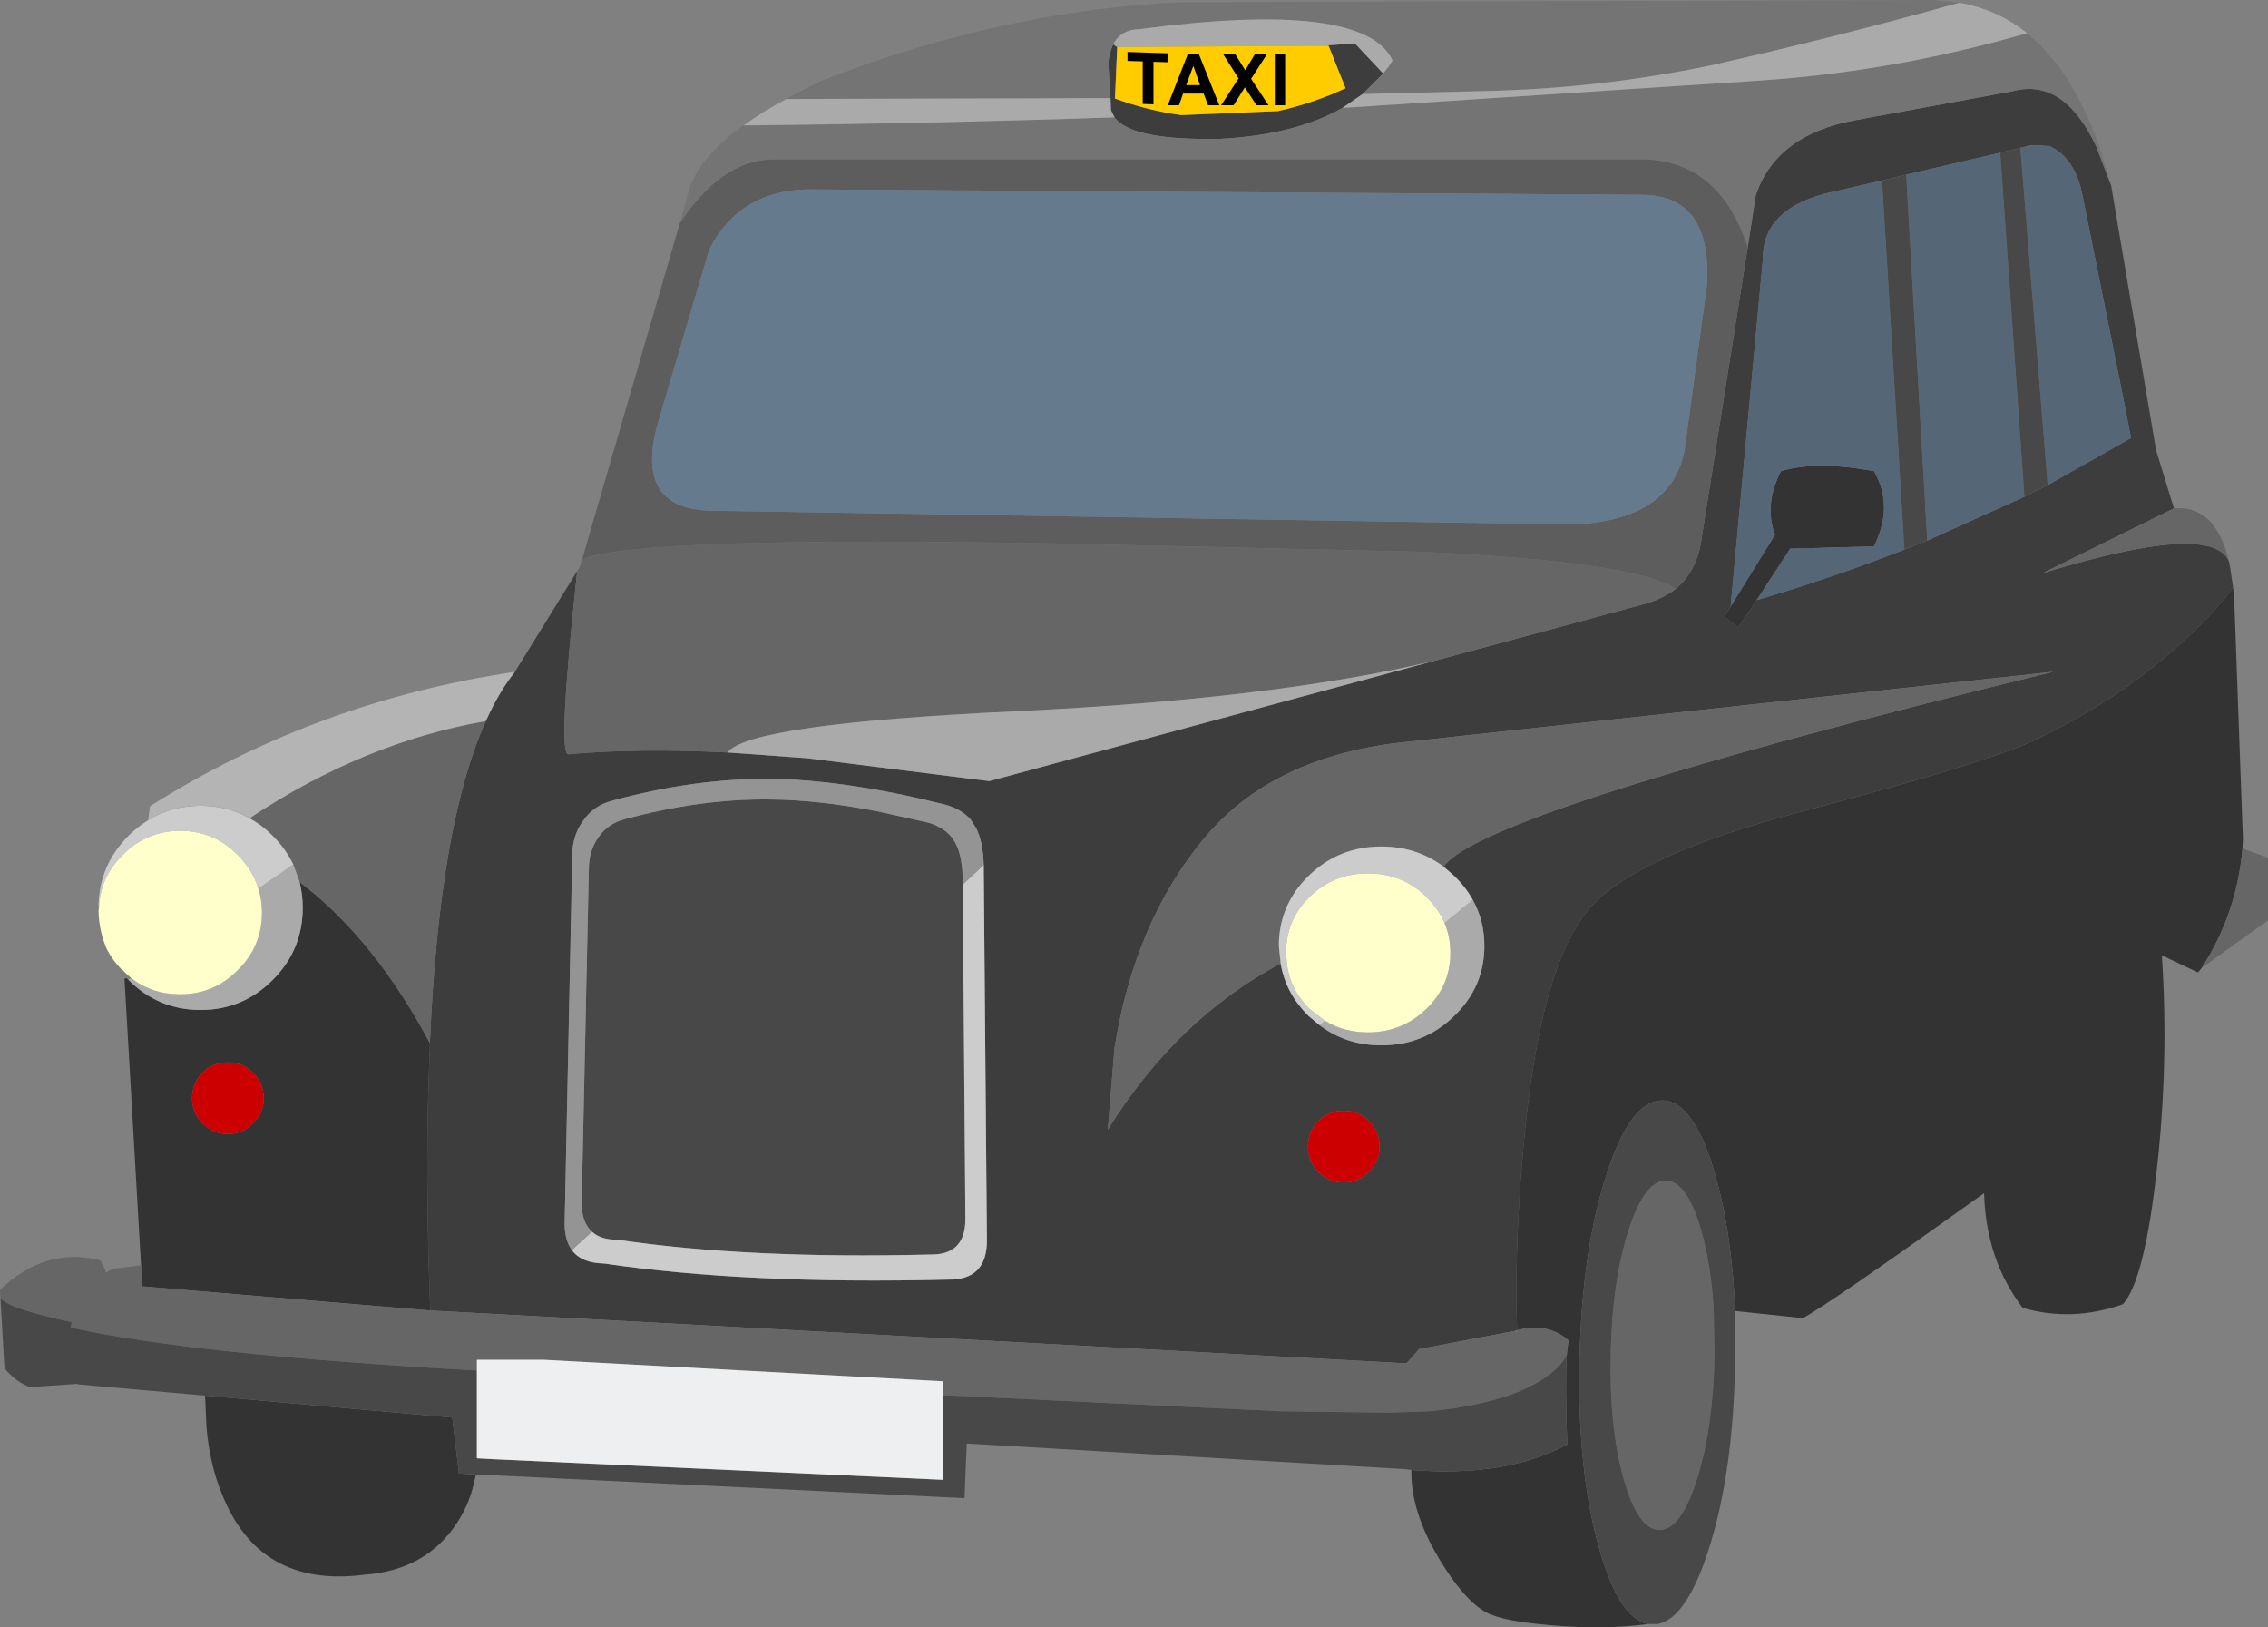
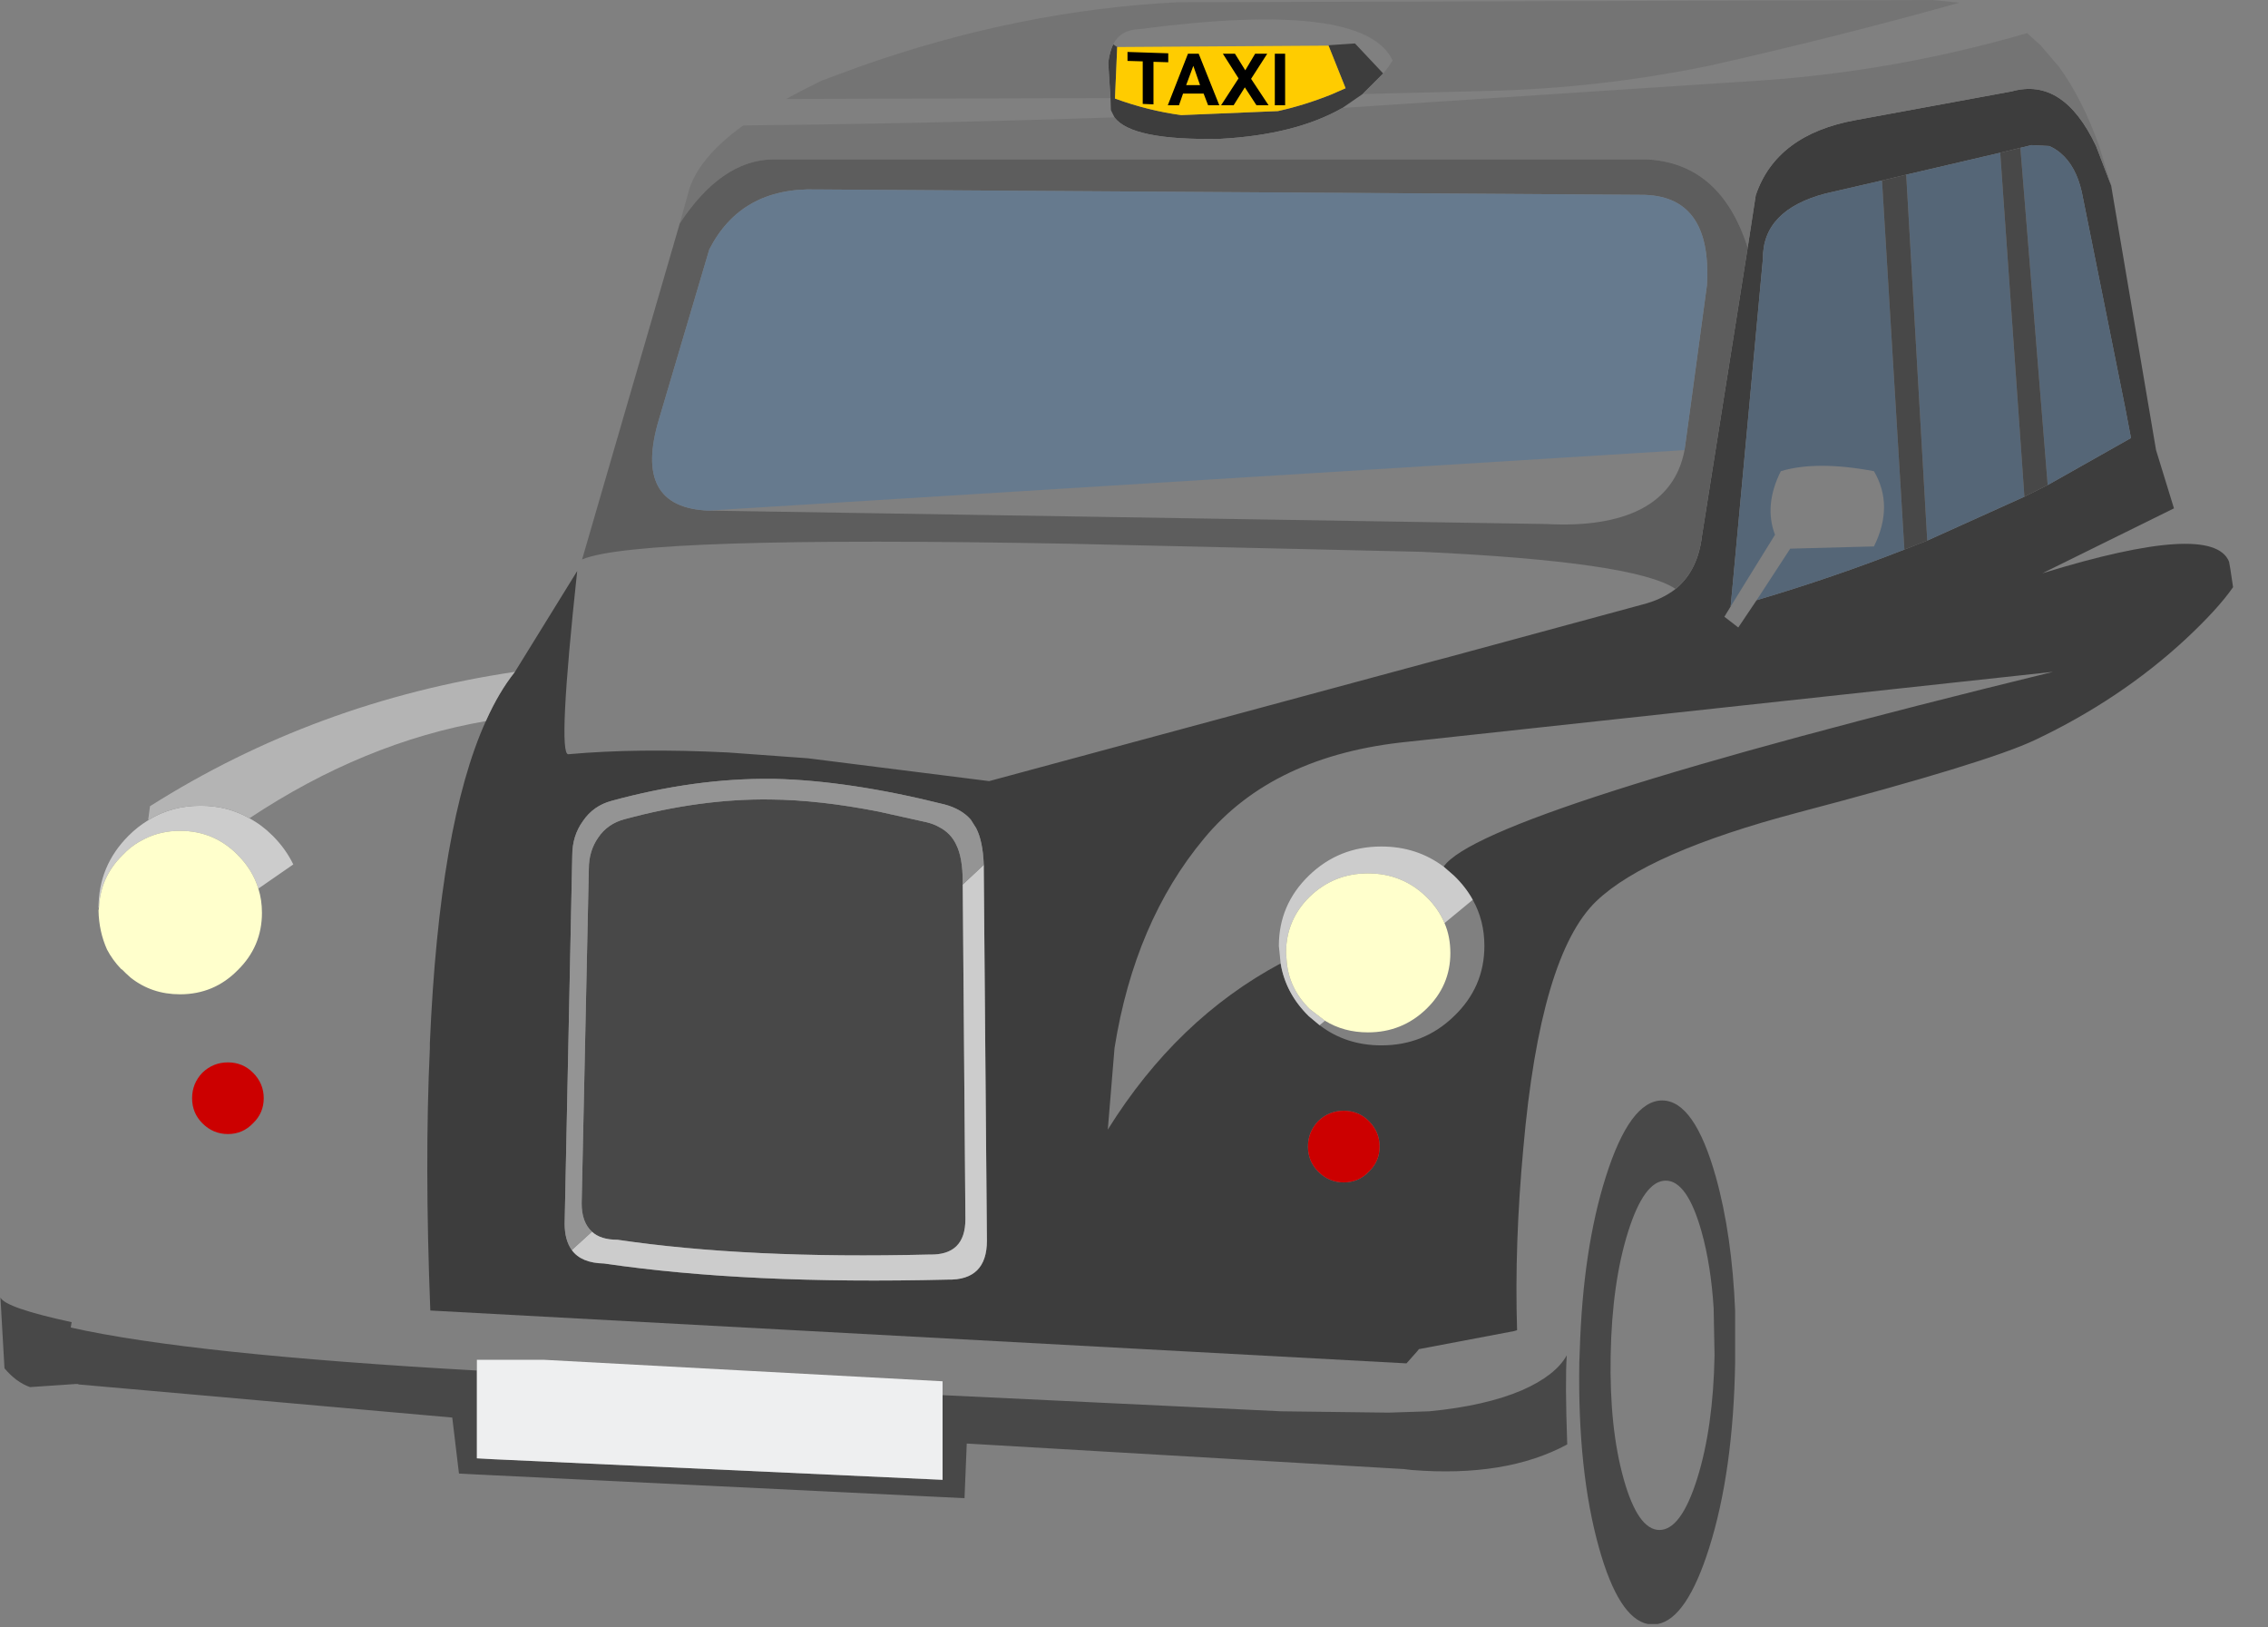
<svg xmlns="http://www.w3.org/2000/svg" height="181.65px" width="253.25px">
  <rect width="100%" height="100%" fill="#808080" stroke="none" />
  <g transform="matrix(1.0, 0.0, 0.0, 1.0, 0.0, 0.0)">
    <path d="M57.5 75.0 L64.45 63.75 Q62.25 84.2 63.45 84.2 71.15 83.5 81.25 84.0 L90.2 84.65 110.45 87.2 160.25 73.75 161.4 73.45 183.35 67.5 Q185.55 66.95 187.1 65.75 189.6 63.7 190.05 59.8 L195.15 27.65 196.05 21.8 Q197.2 18.4 200.0 16.3 202.8 14.2 207.25 13.4 L224.65 10.2 Q230.4 8.6 234.05 16.3 L235.75 20.75 235.75 20.8 240.75 50.25 242.75 56.75 228.05 64.0 Q247.05 58.15 248.9 62.7 L249.05 63.55 249.35 65.55 Q247.65 68.0 244.0 71.4 236.75 78.1 227.25 82.6 221.9 85.15 200.8 90.7 183.95 95.15 178.25 100.6 172.0 106.6 170.1 128.15 169.1 138.95 169.4 148.5 L169.05 148.6 158.5 150.6 158.45 150.6 158.25 150.85 157.05 152.2 48.05 146.3 Q47.4 129.85 48.0 117.0 L48.0 116.45 Q49.05 92.0 54.25 80.5 55.7 77.25 57.5 75.0 M228.65 54.15 L237.95 48.9 237.3 45.5 232.45 21.4 Q231.8 18.55 230.1 17.1 229.45 16.55 228.8 16.3 L226.85 16.2 225.6 16.5 223.35 17.05 212.85 19.5 210.15 20.15 203.85 21.6 Q196.8 23.45 196.85 28.9 L193.25 67.7 192.55 68.85 194.1 70.05 196.15 67.0 Q204.75 64.45 212.65 61.35 L215.2 60.35 226.05 55.45 228.65 54.15 M149.9 12.05 Q144.65 15.05 136.25 15.5 126.35 15.7 124.45 13.1 L124.05 12.3 124.0 10.95 123.75 7.0 Q123.9 5.8 124.3 4.95 L124.75 5.25 124.5 11.0 Q128.2 12.35 131.9 12.85 L142.7 12.4 Q145.65 11.75 148.65 10.55 L150.25 9.85 148.35 5.1 148.35 5.05 151.3 4.85 154.45 8.2 152.15 10.5 149.9 12.05 M147.35 114.45 Q150.3 116.7 154.25 116.7 159.0 116.7 162.35 113.45 165.75 110.2 165.75 105.6 165.75 102.75 164.45 100.45 163.65 99.0 162.35 97.75 L161.2 96.75 Q165.4 90.6 229.25 75.0 L157.25 82.8 Q142.15 84.3 134.45 93.6 126.7 102.9 124.45 117.0 L123.7 126.1 Q131.4 113.75 143.0 107.55 143.55 110.9 146.15 113.45 L147.35 114.45 M109.85 96.55 Q109.75 93.9 109.0 92.45 L108.4 91.5 Q107.35 90.3 105.45 89.8 94.85 87.15 86.5 86.95 L86.2 86.95 Q77.65 86.85 68.3 89.4 66.25 89.95 65.1 91.65 63.9 93.3 63.9 95.5 L63.05 136.6 Q63.05 138.45 63.85 139.55 64.9 141.0 67.45 141.05 83.45 143.4 105.8 142.85 110.2 142.95 110.2 138.5 L109.85 97.1 109.85 96.55 M152.85 130.8 Q154.05 129.65 154.05 128.0 154.05 126.35 152.85 125.15 151.7 124.0 150.05 124.0 148.4 124.0 147.2 125.15 146.05 126.35 146.05 128.0 146.05 129.65 147.2 130.8 148.4 132.0 150.05 132.0 151.7 132.0 152.85 130.8" fill="#3d3d3d" fill-rule="evenodd" stroke="none" />
-     <path d="M245.85 108.05 L245.45 108.55 245.3 108.5 241.4 106.65 Q242.2 118.8 240.8 130.85 239.45 142.9 237.05 145.6 231.35 147.6 225.85 146.0 221.75 140.6 221.55 133.2 204.15 145.65 201.3 147.15 L193.75 146.35 Q193.4 137.85 191.6 131.4 189.2 122.85 185.6 122.85 182.0 122.85 179.3 131.4 176.75 139.45 176.4 150.75 L176.35 152.1 Q176.15 164.25 178.55 172.8 180.75 180.65 184.0 181.3 179.25 181.95 173.35 181.45 167.8 181.0 165.95 180.0 163.5 178.65 160.75 174.1 157.5 168.75 157.6 164.1 168.15 164.95 175.0 161.25 174.75 154.2 174.95 151.3 L175.0 150.75 175.15 149.65 Q172.85 147.6 169.4 148.5 169.1 138.95 170.1 128.15 172.0 106.6 178.25 100.6 183.95 95.15 200.8 90.7 221.9 85.15 227.25 82.6 236.75 78.1 244.0 71.4 247.65 68.0 249.35 65.55 L249.5 67.5 250.45 93.65 250.4 94.75 Q249.75 102.05 245.85 108.05 M53.15 164.6 L52.75 166.25 Q52.2 168.2 51.1 169.9 47.65 175.3 40.65 175.8 28.9 177.3 24.75 166.7 23.4 163.4 23.05 159.25 L22.9 155.8 50.5 158.25 51.25 164.5 53.15 164.6 M15.75 141.25 L13.9 109.25 14.15 109.2 14.3 109.35 14.35 109.4 Q17.7 112.75 22.4 112.75 27.1 112.75 30.45 109.4 33.8 106.05 33.8 101.35 33.8 99.85 33.45 98.45 L35.25 99.9 Q42.5 106.1 48.0 116.45 L48.0 117.0 Q47.4 129.85 48.05 146.3 L15.85 143.6 15.75 141.25 M196.15 67.0 L194.1 70.05 192.55 68.85 193.25 67.7 198.2 59.7 Q196.95 56.4 198.85 52.6 202.85 51.4 209.25 52.6 211.5 56.45 209.25 61.0 L199.9 61.25 196.15 67.0 M193.25 67.7 L193.25 67.8 193.3 67.8 193.25 67.7 M22.6 119.75 Q21.45 120.95 21.45 122.6 21.45 124.25 22.6 125.4 23.8 126.6 25.45 126.6 27.1 126.6 28.25 125.4 29.45 124.25 29.45 122.6 29.45 120.95 28.25 119.75 27.1 118.6 25.45 118.6 23.8 118.6 22.6 119.75" fill="#333333" fill-rule="evenodd" stroke="none" />
-     <path d="M250.4 94.75 L250.5 94.75 253.25 95.75 253.25 102.75 245.85 108.05 Q249.75 102.05 250.4 94.75 M0.05 144.85 L0.0 144.0 Q5.05 139.15 11.2 140.7 L11.75 141.75 11.85 142.05 12.6 141.65 15.75 141.25 15.85 143.6 48.05 146.3 157.05 152.2 158.25 150.85 158.5 150.6 169.05 148.6 169.4 148.7 169.4 148.5 Q172.85 147.6 175.15 149.65 L175.0 150.75 174.95 151.3 Q173.7 153.55 169.95 155.2 165.85 156.95 159.6 157.55 L155.05 157.7 143.05 157.55 105.25 155.75 105.25 154.2 60.7 151.8 53.25 151.8 53.25 153.0 Q21.25 151.2 7.9 148.2 L8.0 147.6 Q0.6 146.0 0.05 144.85 M64.45 63.75 L64.75 63.25 65.0 62.45 Q71.3 59.8 119.35 60.7 L158.7 61.6 Q182.6 62.7 187.1 65.75 185.55 66.95 183.35 67.5 L161.4 73.45 160.25 73.75 Q142.55 78.0 113.55 79.4 83.6 80.8 81.25 84.0 71.15 83.5 63.45 84.2 62.25 84.2 64.45 63.75 M242.75 56.75 Q247.4 56.35 248.9 62.7 247.05 58.15 228.05 64.0 L242.75 56.75 M143.0 107.55 Q131.4 113.75 123.7 126.1 L124.45 117.0 Q126.7 102.9 134.45 93.6 142.15 84.3 157.25 82.8 L229.25 75.0 Q165.4 90.6 161.2 96.75 158.2 94.5 154.25 94.5 149.5 94.5 146.15 97.75 142.8 101.0 142.8 105.6 L143.0 107.55 M190.0 137.5 Q191.05 141.25 191.35 146.05 L191.45 151.3 Q191.3 159.4 189.5 165.1 187.7 170.8 185.3 170.8 182.9 170.8 181.3 165.1 179.7 159.4 179.85 151.3 180.0 143.2 181.8 137.5 183.6 131.8 186.0 131.8 188.4 131.8 190.0 137.5 M32.75 96.5 Q31.9 94.75 30.45 93.3 29.25 92.1 27.85 91.35 40.65 82.85 54.25 80.5 49.05 92.0 48.0 116.45 42.5 106.1 35.25 99.9 L33.45 98.45 32.75 96.5" fill="#666666" fill-rule="evenodd" stroke="none" />
    <path d="M75.9 24.95 L77.0 21.0 Q78.2 17.5 82.85 14.1 L83.05 14.0 Q103.75 13.8 124.45 13.1 126.35 15.7 136.25 15.5 144.65 15.05 149.9 12.05 L196.4 9.0 Q211.5 8.0 226.35 3.7 L227.85 5.05 229.9 7.45 Q232.5 11.0 234.4 16.3 L235.75 20.75 234.05 16.3 Q230.4 8.6 224.65 10.2 L207.25 13.4 Q202.8 14.2 200.0 16.3 197.2 18.4 196.05 21.8 L195.15 27.65 Q192.15 18.25 183.95 17.8 L169.25 17.8 86.25 17.8 Q80.55 17.9 75.9 24.95 M87.8 11.05 Q89.6 10.05 91.75 9.0 L95.95 7.45 Q113.75 1.15 131.5 0.25 L215.75 0.0 218.8 0.3 Q204.85 4.2 190.8 7.35 178.6 9.85 166.25 10.15 L152.15 10.5 154.45 8.2 155.05 7.45 155.5 6.75 Q152.35 -0.05 127.25 3.25 125.15 3.3 124.3 4.95 123.9 5.8 123.75 7.0 L124.0 10.95 87.8 11.05" fill="#747474" fill-rule="evenodd" stroke="none" />
    <path d="M225.6 16.5 L226.85 16.2 228.8 16.3 Q229.45 16.55 230.1 17.1 231.8 18.55 232.45 21.4 L237.3 45.5 237.95 48.9 228.65 54.15 225.6 16.5 M226.05 55.45 L215.2 60.35 212.85 19.5 223.35 17.05 226.05 55.45 M212.65 61.35 Q204.75 64.45 196.15 67.0 L199.9 61.25 209.25 61.0 Q211.5 56.45 209.25 52.6 202.85 51.4 198.85 52.6 196.95 56.4 198.2 59.7 L193.25 67.7 196.85 28.9 Q196.8 23.45 203.85 21.6 L210.15 20.15 212.65 61.35" fill="#556677" fill-rule="evenodd" stroke="none" />
    <path d="M193.75 146.35 L193.75 152.1 Q193.55 164.25 190.85 172.8 188.35 180.7 185.1 181.3 L184.0 181.3 Q180.75 180.65 178.55 172.8 176.15 164.25 176.35 152.1 L176.4 150.75 Q176.75 139.45 179.3 131.4 182.0 122.85 185.6 122.85 189.2 122.85 191.6 131.4 193.4 137.85 193.75 146.35 M157.6 164.1 L156.75 164.0 107.95 161.15 107.7 167.25 53.15 164.6 51.25 164.5 50.5 158.25 22.9 155.8 8.75 154.55 8.75 154.5 8.5 154.5 3.35 154.85 Q1.8 154.3 0.5 152.75 L0.05 144.85 Q0.6 146.0 8.0 147.6 L7.9 148.2 Q21.25 151.2 53.25 153.0 L53.25 162.8 55.05 162.9 105.25 165.2 105.25 155.75 143.05 157.55 155.05 157.7 159.6 157.55 Q165.85 156.95 169.95 155.2 173.7 153.55 174.95 151.3 174.75 154.2 175.0 161.25 168.15 164.95 157.6 164.1 M225.6 16.5 L228.65 54.15 226.05 55.45 223.35 17.05 225.6 16.5 M215.2 60.35 L212.65 61.35 210.15 20.15 212.85 19.5 215.2 60.35 M190.0 137.5 Q188.4 131.8 186.0 131.8 183.6 131.8 181.8 137.5 180.0 143.2 179.85 151.3 179.7 159.4 181.3 165.1 182.9 170.8 185.3 170.8 187.7 170.8 189.5 165.1 191.3 159.4 191.45 151.3 L191.35 146.05 Q191.05 141.25 190.0 137.5 M66.1 137.5 Q64.95 136.45 64.95 134.35 L65.75 97.0 Q65.75 95.0 66.8 93.5 67.85 91.95 69.75 91.45 78.25 89.15 86.0 89.25 91.5 89.3 98.1 90.6 L103.5 91.8 Q104.3 92.0 104.9 92.35 106.15 93.0 106.75 94.25 107.5 95.7 107.5 98.45 L107.5 98.75 107.8 136.1 Q107.8 140.15 103.8 140.05 83.5 140.55 68.95 138.4 67.05 138.4 66.1 137.5" fill="#484848" fill-rule="evenodd" stroke="none" />
-     <path d="M14.35 109.4 L14.6 109.15 Q16.95 111.0 20.1 111.0 23.9 111.0 26.55 108.3 29.25 105.65 29.25 101.9 29.25 100.45 28.85 99.2 L32.75 96.5 33.45 98.45 Q33.8 99.85 33.8 101.35 33.8 106.05 30.45 109.4 27.1 112.75 22.4 112.75 17.7 112.75 14.35 109.4 M83.05 14.0 Q85.0 12.55 87.8 11.05 L124.0 10.95 124.05 12.3 124.45 13.1 Q103.75 13.8 83.05 14.0 M218.8 0.3 Q223.05 1.05 226.35 3.7 211.5 8.0 196.4 9.0 L149.9 12.05 152.15 10.5 166.25 10.15 Q178.6 9.85 190.8 7.35 204.85 4.2 218.8 0.3 M160.25 73.75 L110.45 87.2 90.2 84.65 81.25 84.0 Q83.6 80.8 113.55 79.4 142.55 78.0 160.25 73.75 M164.45 100.45 Q165.75 102.75 165.75 105.6 165.75 110.2 162.35 113.45 159.0 116.7 154.25 116.7 150.3 116.7 147.35 114.45 L147.95 113.95 Q150.05 115.25 152.75 115.25 156.55 115.25 159.25 112.65 161.95 110.05 161.95 106.4 161.95 104.55 161.3 103.05 L164.45 100.45 M124.3 4.95 Q125.15 3.3 127.25 3.25 152.35 -0.05 155.5 6.75 L155.05 7.45 154.45 8.2 151.3 4.85 148.35 5.05 147.6 5.1 124.75 5.25 124.3 4.95" fill="#aaaaaa" fill-rule="evenodd" stroke="none" />
    <path d="M65.0 62.45 L75.9 24.95 Q80.55 17.9 86.25 17.8 L169.25 17.8 183.95 17.8 Q192.15 18.25 195.15 27.65 L190.05 59.8 Q189.6 63.7 187.1 65.75 182.6 62.7 158.7 61.6 L119.35 60.7 Q71.3 59.8 65.0 62.45 M190.6 31.85 Q191.2 21.7 183.2 21.75 L91.15 21.15 Q82.75 20.9 79.2 27.85 L73.6 46.75 Q70.6 56.65 79.1 57.0 L172.7 58.5 Q179.25 58.85 183.2 56.85 187.25 54.75 188.1 50.25 L188.75 45.5 190.6 31.85" fill="#5d5d5d" fill-rule="evenodd" stroke="none" />
-     <path d="M190.6 31.85 L188.75 45.5 188.1 50.25 Q187.25 54.75 183.2 56.85 179.25 58.85 172.7 58.5 L79.1 57.0 Q70.6 56.65 73.6 46.75 L79.2 27.85 Q82.75 20.9 91.15 21.15 L183.2 21.75 Q191.2 21.7 190.6 31.85" fill="#667a8e" fill-rule="evenodd" stroke="none" />
+     <path d="M190.6 31.85 L188.75 45.5 188.1 50.25 L79.1 57.0 Q70.6 56.65 73.6 46.75 L79.2 27.85 Q82.75 20.9 91.15 21.15 L183.2 21.75 Q191.2 21.7 190.6 31.85" fill="#667a8e" fill-rule="evenodd" stroke="none" />
    <path d="M11.05 101.35 L11.0 101.35 Q11.0 96.65 14.35 93.3 15.35 92.3 16.5 91.6 L16.65 91.5 Q19.2 89.95 22.4 89.95 25.4 89.95 27.85 91.35 29.25 92.1 30.45 93.3 31.9 94.75 32.75 96.5 L28.85 99.2 Q28.2 97.1 26.55 95.45 23.9 92.75 20.1 92.75 17.95 92.75 16.15 93.65 L15.5 94.0 Q14.55 94.55 13.7 95.45 11.2 97.9 11.05 101.35 M147.35 114.45 L146.15 113.45 Q143.55 110.9 143.0 107.55 L142.8 105.6 Q142.8 101.0 146.15 97.75 149.5 94.5 154.25 94.5 158.2 94.5 161.2 96.75 L162.35 97.75 Q163.65 99.0 164.45 100.45 L161.3 103.05 Q160.6 101.4 159.25 100.1 156.55 97.5 152.75 97.5 148.95 97.5 146.25 100.1 143.6 102.7 143.6 106.4 L143.65 106.95 Q143.8 110.25 146.25 112.65 L147.95 113.95 147.35 114.45 M63.85 139.55 L66.1 137.5 Q67.05 138.4 68.95 138.4 83.5 140.55 103.8 140.05 107.8 140.15 107.8 136.1 L107.5 98.75 109.85 96.55 109.85 97.1 110.2 138.5 Q110.2 142.95 105.8 142.85 83.45 143.4 67.45 141.05 64.9 141.0 63.85 139.55" fill="#cccccc" fill-rule="evenodd" stroke="none" />
    <path d="M148.35 5.1 L150.25 9.85 148.65 10.55 Q145.65 11.75 142.7 12.4 L131.9 12.85 Q128.2 12.35 124.5 11.0 L124.75 5.25 147.6 5.1 148.35 5.1" fill="#ffcc00" fill-rule="evenodd" stroke="none" />
    <path d="M63.85 139.55 Q63.05 138.45 63.05 136.6 L63.9 95.5 Q63.9 93.3 65.1 91.65 66.25 89.95 68.3 89.4 77.65 86.85 86.2 86.95 L86.5 86.95 Q94.85 87.15 105.45 89.8 107.35 90.3 108.4 91.5 L109.0 92.45 Q109.75 93.9 109.85 96.55 L107.5 98.75 107.5 98.45 Q107.5 95.7 106.75 94.25 106.15 93.0 104.9 92.35 104.3 92.0 103.5 91.8 L98.1 90.6 Q91.5 89.3 86.0 89.25 78.25 89.15 69.75 91.45 67.85 91.95 66.8 93.5 65.75 95.0 65.75 97.0 L64.95 134.35 Q64.95 136.45 66.1 137.5 L63.85 139.55" fill="#949494" fill-rule="evenodd" stroke="none" />
    <path d="M14.6 109.15 L14.05 108.65 13.8 108.4 13.7 108.3 13.5 108.15 Q12.55 107.15 11.95 106.0 11.05 104.0 11.0 101.65 L11.05 101.35 Q11.2 97.9 13.7 95.45 14.55 94.55 15.5 94.0 L16.15 93.65 Q17.95 92.75 20.1 92.75 23.9 92.75 26.55 95.45 28.2 97.1 28.85 99.2 29.25 100.45 29.25 101.9 29.25 105.65 26.55 108.3 23.9 111.0 20.1 111.0 16.95 111.0 14.6 109.15 M161.3 103.05 Q161.95 104.55 161.95 106.4 161.95 110.05 159.25 112.65 156.55 115.25 152.75 115.25 150.05 115.25 147.95 113.95 L146.25 112.65 Q143.8 110.25 143.65 106.95 L143.6 106.4 Q143.6 102.7 146.25 100.1 148.95 97.5 152.75 97.5 156.55 97.5 159.25 100.1 160.6 101.4 161.3 103.05" fill="#ffffcc" fill-rule="evenodd" stroke="none" />
    <path d="M16.65 91.5 L16.55 91.5 16.75 90.0 Q35.25 78.3 57.5 75.0 55.7 77.25 54.25 80.5 40.65 82.85 27.85 91.35 25.4 89.95 22.4 89.95 19.2 89.95 16.65 91.5" fill="#b4b4b4" fill-rule="evenodd" stroke="none" />
    <path d="M22.6 119.75 Q23.8 118.6 25.45 118.6 27.1 118.6 28.25 119.75 29.45 120.95 29.45 122.6 29.45 124.25 28.25 125.4 27.1 126.6 25.45 126.6 23.8 126.6 22.6 125.4 21.45 124.25 21.45 122.6 21.45 120.95 22.6 119.75 M152.85 130.8 Q151.7 132.0 150.05 132.0 148.4 132.0 147.2 130.8 146.05 129.65 146.05 128.0 146.05 126.35 147.2 125.15 148.4 124.0 150.05 124.0 151.7 124.0 152.85 125.15 154.05 126.35 154.05 128.0 154.05 129.65 152.85 130.8" fill="#cc0000" fill-rule="evenodd" stroke="none" />
    <path d="M53.25 153.0 L53.25 151.8 60.7 151.8 105.25 154.2 105.25 155.75 105.25 165.2 55.05 162.9 53.25 162.8 53.25 153.0" fill="#eeeff0" fill-rule="evenodd" stroke="none" />
    <path d="M142.35 11.75 L142.35 6.0 143.5 6.0 143.5 11.75 142.35 11.75 M141.5 6.0 L139.7 8.8 141.65 11.75 140.3 11.75 139.0 9.75 137.75 11.75 136.35 11.75 138.3 8.75 136.55 6.0 137.9 6.0 139.05 7.85 140.15 6.0 141.5 6.0 M133.85 6.0 L136.15 11.75 134.9 11.75 134.4 10.45 132.1 10.45 131.65 11.75 130.4 11.75 132.65 6.0 133.85 6.0 M133.25 7.35 L132.45 9.5 134.0 9.5 133.25 7.35 M127.6 11.6 L127.6 6.85 125.9 6.8 125.9 5.8 130.45 5.95 130.45 6.95 128.8 6.9 128.8 11.65 127.6 11.6" fill="#000000" fill-rule="evenodd" stroke="none" />
  </g>
</svg>